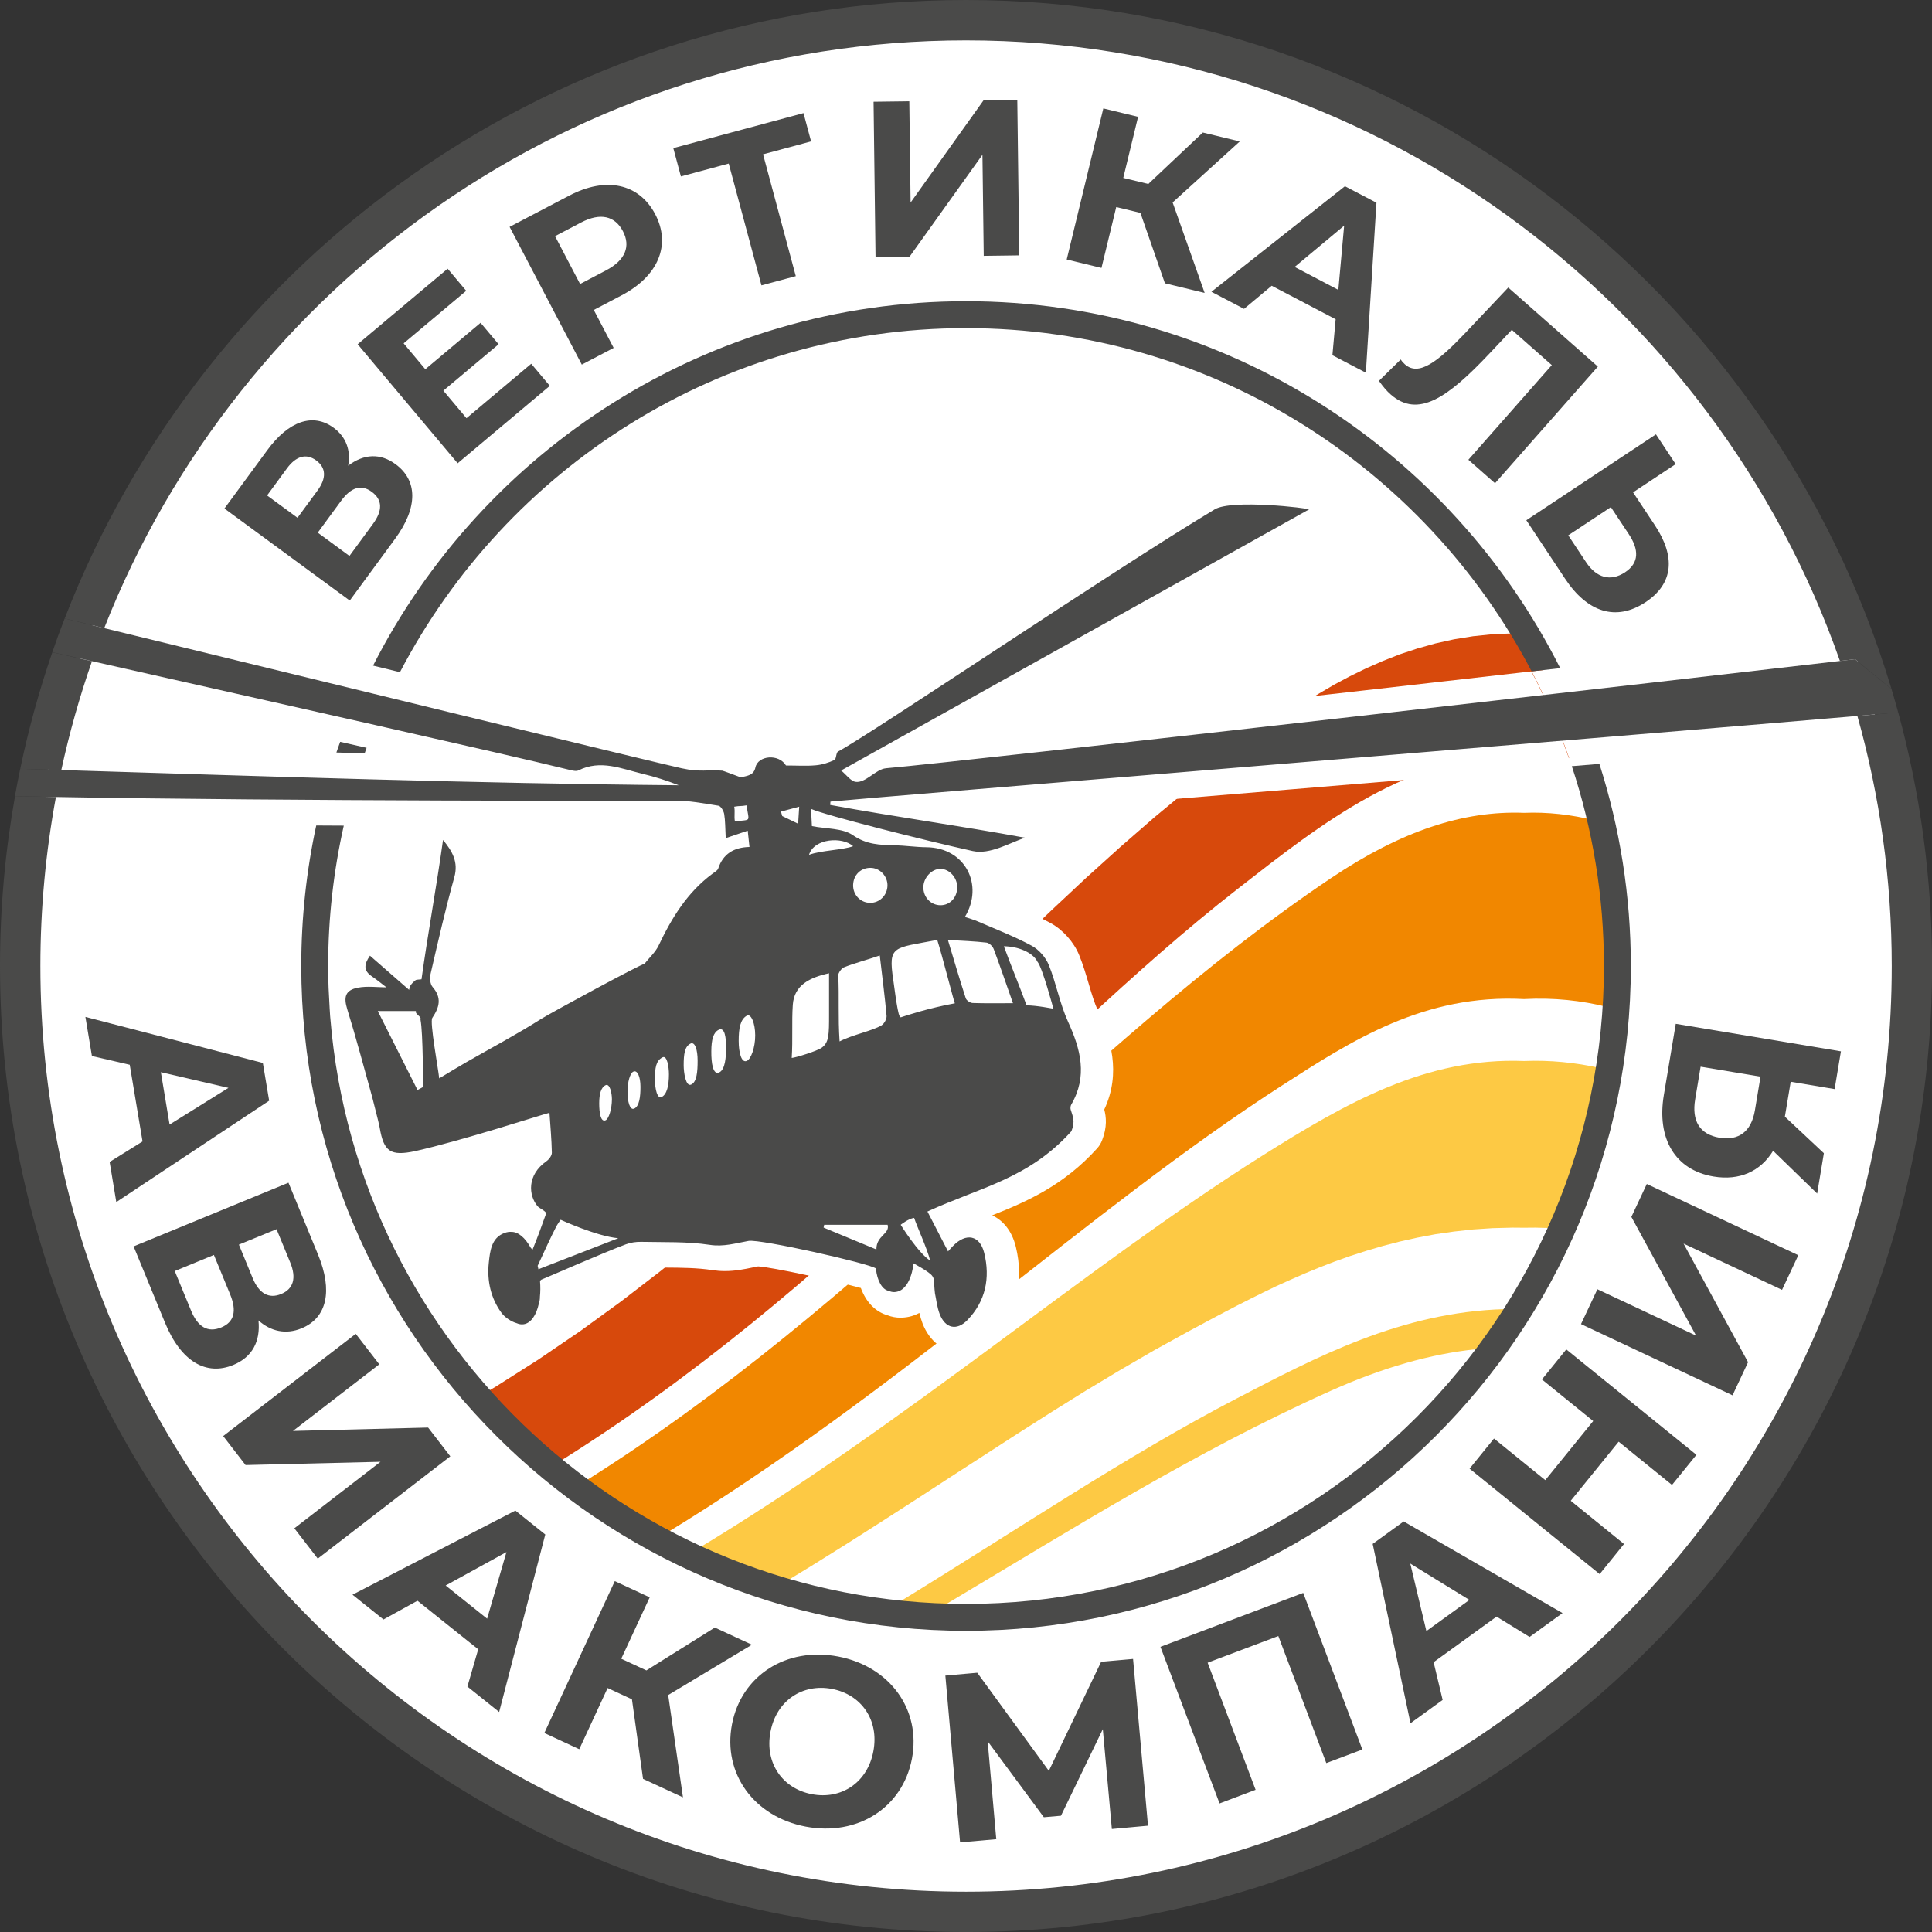
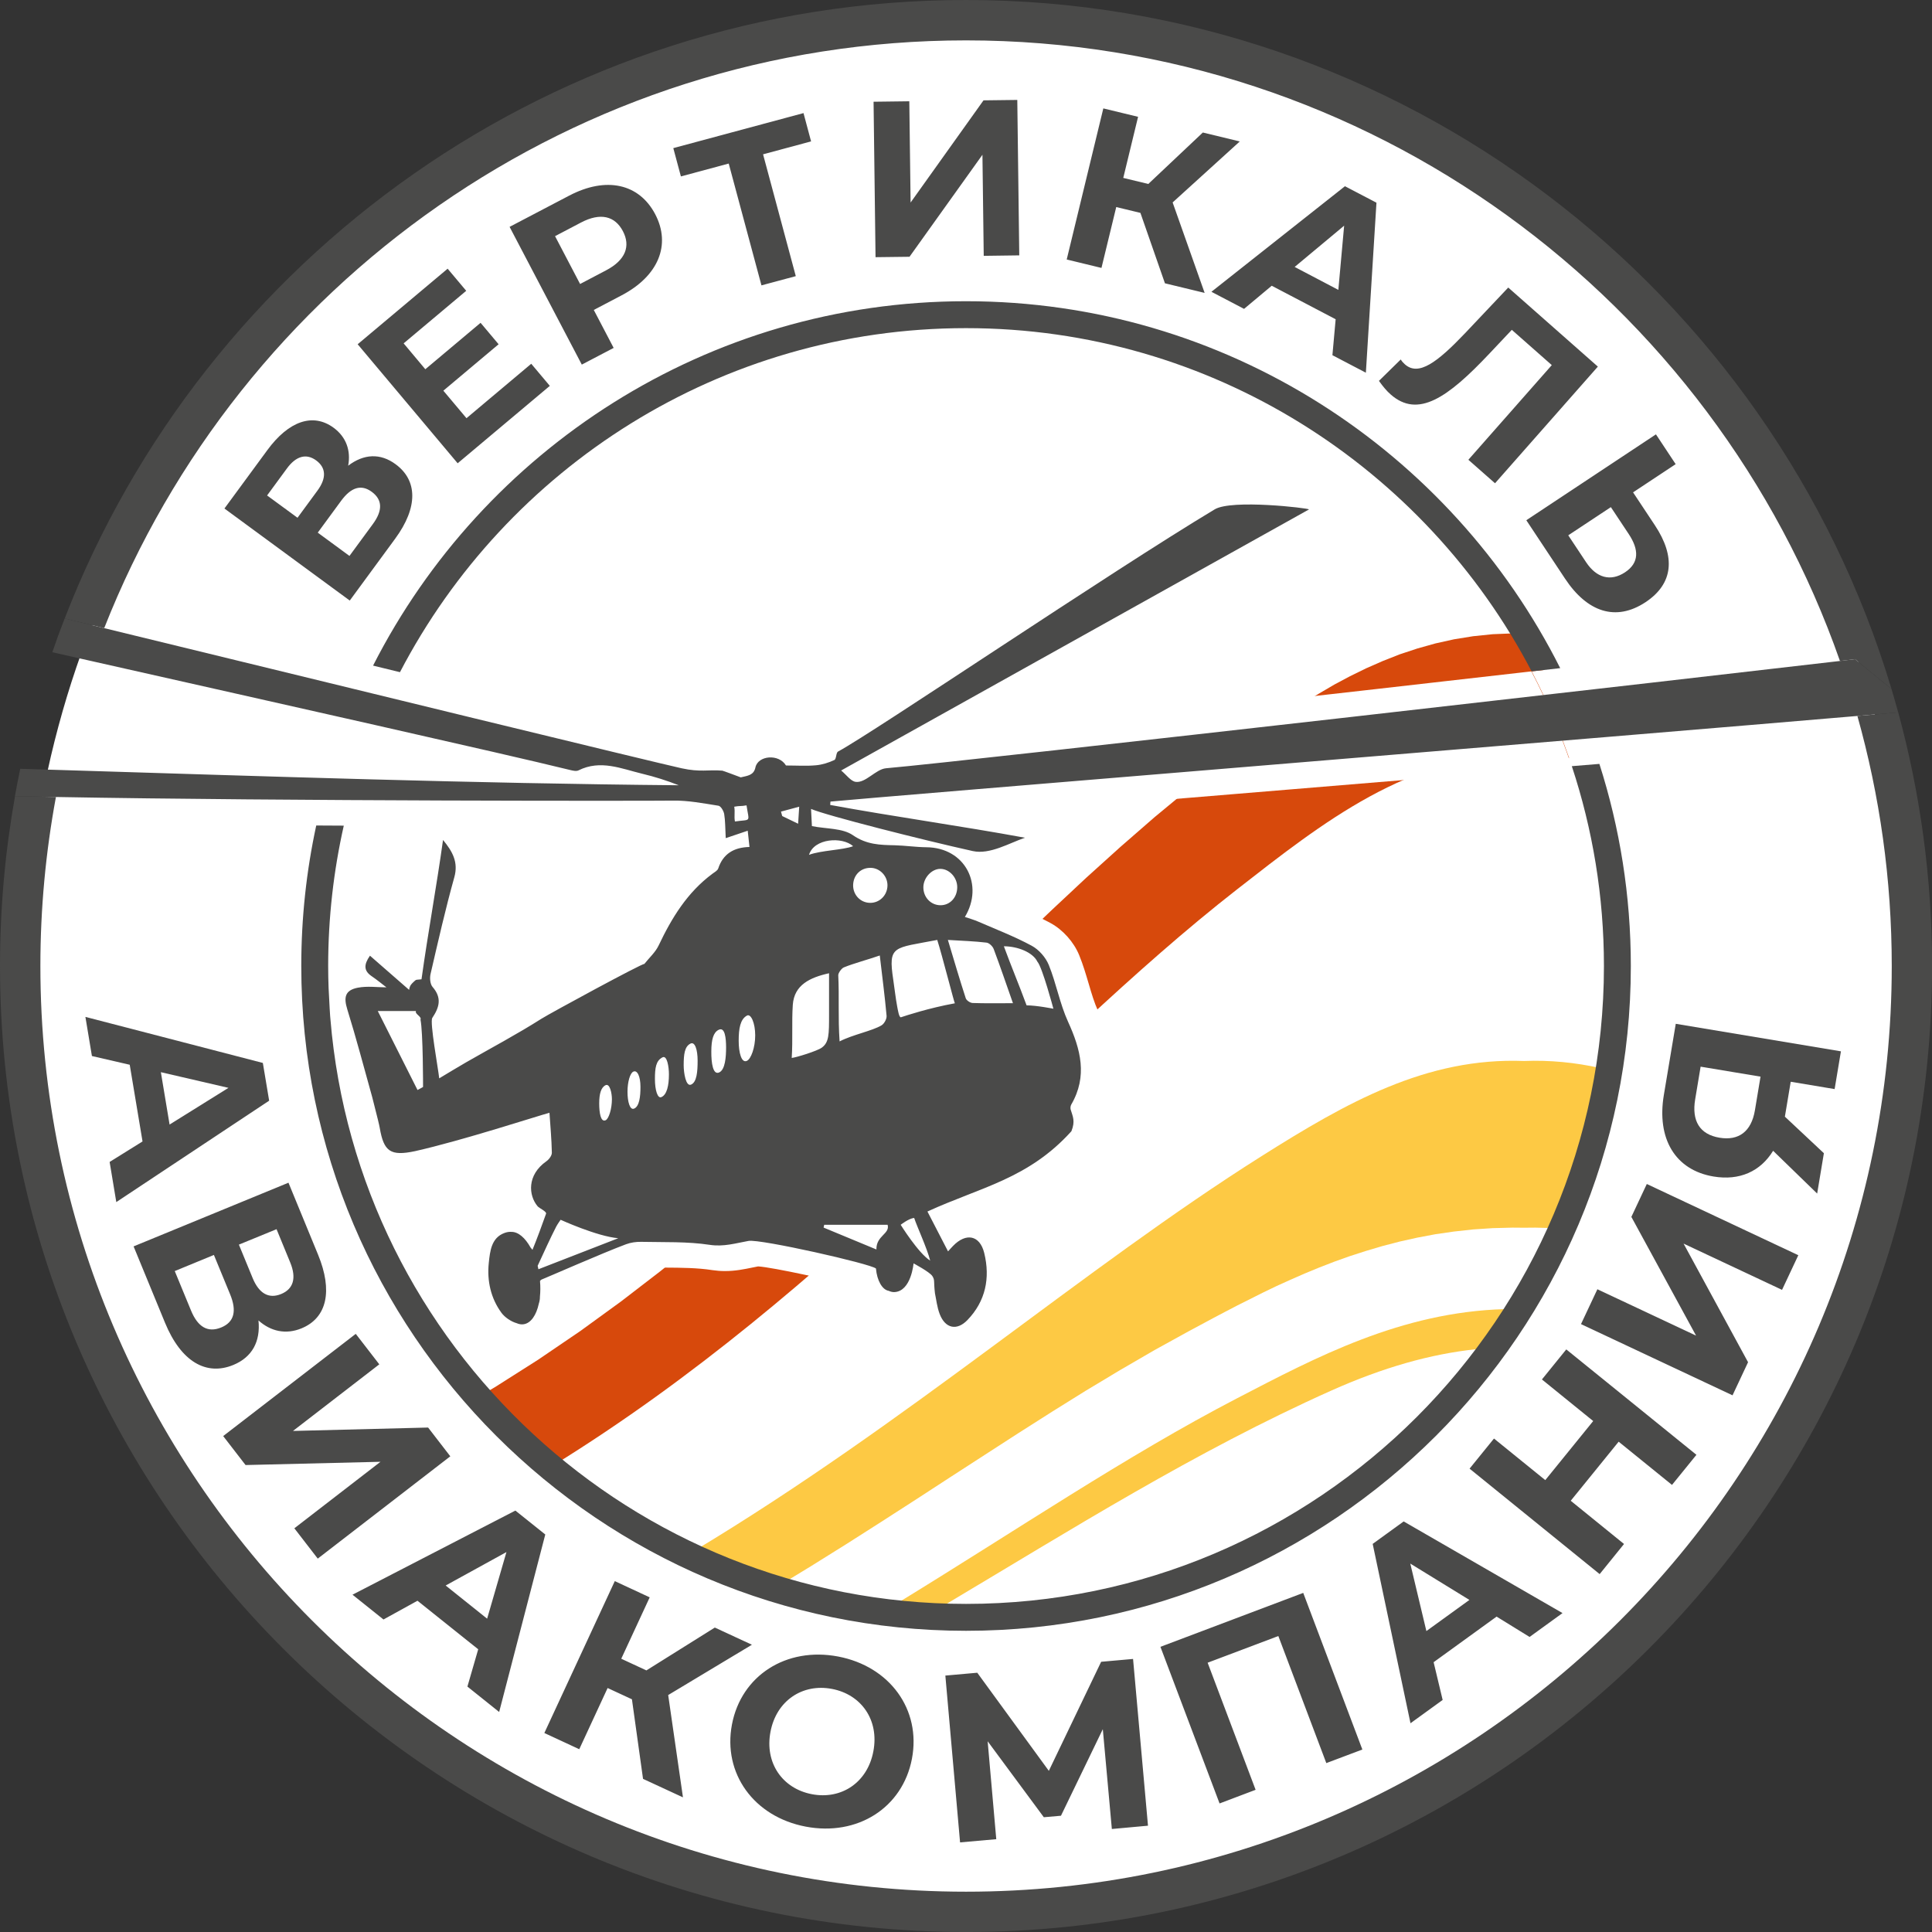
<svg xmlns="http://www.w3.org/2000/svg" width="102" height="102" viewBox="0 0 102 102" fill="none">
  <rect x="0" y="0" width="102" height="102" fill="#333333" stroke="none" />
  <ellipse cx="51.121" cy="51.393" rx="49.757" ry="50.03" fill="white" />
  <g clip-path="url(#clip0_1512_27)">
    <path d="M47.334 84.664C48.135 84.737 48.942 84.786 49.757 84.805C56.614 80.721 63.087 76.637 70.282 73.417C73.022 72.193 75.536 71.481 77.957 71.228C78.478 70.543 78.974 69.837 79.443 69.115C73.968 69.27 69.478 71.659 65.32 73.818C59.447 76.869 53.721 80.759 47.334 84.664Z" fill="#FDC944" />
-     <path d="M80.46 56.015C75.309 55.816 71.097 58.204 66.607 61.037C57.206 66.969 47.939 75.089 36.646 81.88C38.165 82.554 39.74 83.121 41.363 83.571L42.797 82.698L44.684 81.52L46.535 80.34L48.364 79.162L50.175 77.984L51.974 76.82L53.763 75.664L55.551 74.527L57.34 73.412L59.142 72.33L60.955 71.277L62.765 70.279L63.4 69.939L64.025 69.603L64.665 69.265L65.32 68.924L65.999 68.581L66.689 68.237L67.397 67.896L68.131 67.564L68.878 67.237L69.658 66.915L70.454 66.607L71.272 66.315L72.12 66.042L72.995 65.783L73.894 65.549L74.824 65.342L75.776 65.162L76.757 65.02L77.772 64.908L78.802 64.84L79.852 64.813L80.457 64.818L81.062 64.813L81.798 64.832C83.025 62.179 83.922 59.344 84.44 56.377C83.17 56.099 81.85 55.96 80.46 56.015Z" fill="#FDC944" />
-     <path d="M80.46 42.914C77.261 42.789 73.979 43.871 70.279 46.355C56.914 55.325 46.055 68.774 30.566 78.401C31.956 79.396 33.42 80.291 34.956 81.073C47.513 73.456 57.367 63.949 67.713 57.288C71.353 54.946 75.189 52.462 80.46 52.746C82.041 52.661 83.494 52.825 84.849 53.16C84.92 52.258 84.958 51.347 84.958 50.428C84.958 47.991 84.702 45.616 84.222 43.32C82.943 43.001 81.695 42.865 80.46 42.914Z" fill="#F18700" />
+     <path d="M80.46 56.015C75.309 55.816 71.097 58.204 66.607 61.037C57.206 66.969 47.939 75.089 36.646 81.88C38.165 82.554 39.74 83.121 41.363 83.571L42.797 82.698L44.684 81.52L46.535 80.34L48.364 79.162L50.175 77.984L51.974 76.82L53.763 75.664L55.551 74.527L57.34 73.412L59.142 72.33L60.955 71.277L62.765 70.279L63.4 69.939L64.025 69.603L64.665 69.265L65.32 68.924L66.689 68.237L67.397 67.896L68.131 67.564L68.878 67.237L69.658 66.915L70.454 66.607L71.272 66.315L72.12 66.042L72.995 65.783L73.894 65.549L74.824 65.342L75.776 65.162L76.757 65.02L77.772 64.908L78.802 64.84L79.852 64.813L80.457 64.818L81.062 64.813L81.798 64.832C83.025 62.179 83.922 59.344 84.44 56.377C83.17 56.099 81.85 55.96 80.46 56.015Z" fill="#FDC944" />
    <path d="M80.46 39.89C81.466 39.855 82.439 39.939 83.383 40.114C82.649 37.777 81.67 35.547 80.482 33.453H80.46L79.855 33.44L78.805 33.483L77.774 33.589L76.76 33.753L75.779 33.971L74.827 34.238L73.897 34.546L72.998 34.901L72.123 35.285L71.275 35.7L70.457 36.136L69.66 36.602L68.881 37.079L68.134 37.57L67.4 38.072L66.691 38.581L66.002 39.094L65.323 39.612L64.668 40.122L64.028 40.632L63.403 41.131L62.768 41.643L60.958 43.14L59.145 44.719L57.343 46.346L55.554 48.02L53.765 49.724L51.977 51.456L50.178 53.212L48.367 54.975L46.538 56.745L44.686 58.514L42.8 60.276L40.889 62.021L38.934 63.744L36.932 65.44L34.888 67.094L32.786 68.711L30.632 70.276L28.407 71.789L26.122 73.24L25.285 73.731C26.496 75.042 27.804 76.261 29.203 77.37C44.149 68.139 54.48 55.401 65.317 46.949C69.731 43.508 74.519 39.683 80.46 39.89Z" fill="#D7490C" />
    <path d="M56.819 35.506L70.132 28.077C70.729 27.741 70.985 27.014 70.723 26.381C70.394 25.582 69.742 25.519 68.559 25.402C68.103 25.359 67.204 25.282 66.315 25.282C65.091 25.282 64.314 25.421 63.796 25.732C60.799 27.529 55.829 30.792 51.445 33.671C48.012 35.926 44.771 38.053 43.964 38.489C43.685 38.639 43.508 38.846 43.391 39.048C43.364 39.053 43.339 39.056 43.315 39.059C43.176 39.072 43.02 39.078 42.824 39.078C42.69 39.078 42.557 39.075 42.418 39.072C42.031 38.794 41.551 38.639 41.035 38.639C40.283 38.639 39.623 38.977 39.236 39.517C38.791 39.356 38.71 39.34 38.546 39.34C38.402 39.329 38.254 39.323 38.096 39.323C37.971 39.323 37.851 39.326 37.728 39.329C37.633 39.331 37.535 39.334 37.434 39.334C37.229 39.334 36.992 39.323 36.632 39.244C35.771 39.053 29.099 37.437 21.108 35.49C20.437 36.777 19.848 38.11 19.344 39.484C19.843 39.596 20.339 39.708 20.822 39.819C20.295 39.806 19.769 39.79 19.243 39.776C18.801 41.017 18.433 42.292 18.139 43.596C19.687 43.604 21.192 43.612 22.61 43.617C22.506 43.778 22.436 43.964 22.408 44.163C22.245 45.338 22.043 46.581 21.849 47.783C21.73 48.531 21.604 49.294 21.487 50.055L20.778 49.436C20.53 49.22 20.214 49.103 19.889 49.103C19.835 49.103 19.78 49.106 19.723 49.114C19.341 49.16 18.998 49.367 18.777 49.684C18.649 49.869 18.291 50.382 18.297 51.05C17.959 51.221 17.694 51.464 17.509 51.778C17.433 51.906 17.457 52.034 17.414 52.162C17.433 52.713 17.465 53.261 17.509 53.806C17.823 54.826 18.027 55.846 18.324 56.922C18.45 57.375 18.575 57.83 18.703 58.288C18.919 59.131 19.047 59.646 19.069 59.777C19.172 60.382 19.488 62.231 21.495 62.231C21.795 62.231 22.13 62.19 22.547 62.1C24.194 61.729 26.378 61.075 27.954 60.592C27.46 61.083 27.147 61.688 27.062 62.345C27.002 62.801 27.054 63.261 27.204 63.684C26.972 63.695 26.738 63.744 26.509 63.828C25.042 64.376 24.889 65.822 24.816 66.517C24.674 67.855 24.993 69.093 25.737 70.108C26.073 70.566 26.618 70.953 27.174 71.133C27.414 71.228 27.662 71.274 27.913 71.274C28.009 71.274 28.107 71.266 28.202 71.253C29.129 71.114 29.841 70.339 30.111 69.17C30.171 68.962 30.206 68.747 30.211 68.537C30.214 68.518 30.214 68.499 30.217 68.48C30.244 68.469 30.271 68.455 30.301 68.444C31.329 68.003 33.047 67.264 33.873 66.958C33.949 66.931 34.053 66.912 34.157 66.912C34.157 66.912 34.178 66.912 34.181 66.912C34.486 66.918 34.792 66.92 35.094 66.923C35.983 66.928 36.823 66.934 37.616 67.057C37.832 67.089 38.053 67.106 38.273 67.106C38.822 67.106 39.301 67.007 39.724 66.92C39.822 66.901 39.923 66.879 40.024 66.86C40.776 66.901 44.078 67.624 45.449 68C45.717 68.736 46.218 69.257 46.854 69.439C47.08 69.527 47.312 69.568 47.546 69.568C47.576 69.568 47.609 69.568 47.639 69.565C47.977 69.549 48.274 69.459 48.538 69.317C48.579 69.491 48.634 69.679 48.705 69.868C49.076 70.83 49.834 71.403 50.73 71.403C51.153 71.403 51.783 71.269 52.399 70.634C53.637 69.352 54.076 67.648 53.632 65.83C53.413 64.933 52.92 64.415 52.383 64.164C54.253 63.422 56.167 62.574 57.926 60.625C58.035 60.505 58.119 60.366 58.179 60.216C58.465 59.493 58.4 58.956 58.299 58.577C59.215 56.628 58.618 54.788 57.972 53.375C57.776 52.945 57.628 52.451 57.476 51.93C57.331 51.442 57.184 50.938 56.977 50.431C56.693 49.733 56.112 49.084 55.461 48.732C54.725 48.337 53.969 48.018 53.239 47.71C53.16 47.677 53.084 47.644 53.004 47.612C53.078 47.14 53.064 46.666 52.961 46.208C53.465 46.09 53.929 45.894 54.332 45.728C54.539 45.641 54.736 45.559 54.897 45.504C55.48 45.308 55.859 44.741 55.815 44.125C55.772 43.508 55.316 43.001 54.711 42.889C54.583 42.865 54.455 42.843 54.324 42.819C57.492 42.557 61.184 42.252 65.069 41.93C71.732 41.379 77.785 40.877 82.971 40.449C82.398 38.715 81.686 37.044 80.849 35.446C70.195 36.662 57.391 38.11 50.875 38.813L56.819 35.506ZM37.142 45.062C35.498 46.292 34.555 47.988 33.917 49.332C33.881 49.406 33.742 49.564 33.628 49.692C33.606 49.717 33.584 49.741 33.562 49.766C33.137 49.965 32.425 50.341 31.122 51.041C30.168 51.554 28.537 52.443 28.221 52.642C27.354 53.193 26.468 53.692 25.527 54.218C25.217 54.392 24.906 54.567 24.595 54.741C24.562 54.515 24.538 54.302 24.524 54.144C25.119 53.035 24.878 52.151 24.461 51.527L24.519 51.284C24.87 49.763 25.233 48.187 25.656 46.671C26.064 45.204 25.334 44.152 24.911 43.62C27.984 43.628 30.443 43.631 31.752 43.631C33.903 43.631 35.577 43.628 35.915 43.62H35.997C36.409 43.62 36.848 43.677 37.303 43.748C37.303 43.773 37.306 43.797 37.306 43.822C37.311 43.972 37.316 44.138 37.327 44.321C37.333 44.427 37.352 44.533 37.382 44.634C37.295 44.765 37.213 44.91 37.142 45.062Z" fill="white" />
    <path d="M80.866 35.446C81.701 37.044 82.412 38.715 82.987 40.452C83.481 40.411 83.966 40.37 84.443 40.332C83.884 38.584 83.192 36.894 82.377 35.277C81.875 35.332 81.373 35.389 80.866 35.446Z" fill="white" />
-     <path d="M4.856 34.909C4.144 34.748 3.446 34.59 2.762 34.438C2.075 36.436 1.505 38.489 1.069 40.591C1.791 40.613 2.514 40.635 3.236 40.657C3.662 38.694 4.204 36.774 4.856 34.909Z" fill="#4A4A49" />
    <path d="M51 2.132C72.307 2.132 90.468 15.838 97.14 34.896C97.549 34.849 97.821 34.816 97.944 34.8C97.955 34.833 98.964 35.645 99.861 36.373C93.56 15.358 74.041 0 51 0C29.344 0 10.799 13.569 3.416 32.652C4.098 32.818 4.796 32.99 5.502 33.162C12.645 15.012 30.348 2.132 51 2.132Z" fill="#4A4A49" />
-     <path d="M19.355 39.481C18.897 39.378 18.431 39.271 17.959 39.165C17.891 39.353 17.826 39.541 17.76 39.729C18.256 39.743 18.755 39.757 19.252 39.77C19.287 39.675 19.32 39.577 19.355 39.481Z" fill="#4A4A49" />
    <path d="M84.68 51.001C84.68 69.57 69.573 84.678 51.003 84.678C33.377 84.678 18.872 71.065 17.444 53.801C17.433 53.763 17.384 52.917 17.348 52.157C17.334 51.772 17.326 51.388 17.326 51.001C17.326 48.454 17.613 45.976 18.15 43.59C17.67 43.588 17.184 43.585 16.696 43.582C16.178 45.976 15.906 48.457 15.906 51.001C15.906 70.353 31.651 86.098 51.003 86.098C70.355 86.098 86.1 70.353 86.1 51.001C86.1 47.282 85.517 43.697 84.44 40.33C83.963 40.37 83.478 40.409 82.984 40.45C84.083 43.773 84.68 47.317 84.68 51.001Z" fill="#4A4A49" />
    <path d="M51.001 17.324C63.962 17.324 75.236 24.685 80.863 35.446C81.37 35.389 81.875 35.332 82.371 35.275C76.594 23.796 64.701 15.903 51.001 15.903C37.352 15.903 25.498 23.736 19.696 35.141C20.173 35.258 20.647 35.373 21.116 35.487C26.738 24.704 38.023 17.324 51.001 17.324Z" fill="#4A4A49" />
    <path d="M100.218 37.611C99.684 37.66 98.953 37.723 98.061 37.8C99.242 42.001 99.875 46.429 99.875 51.001C99.875 77.949 77.951 99.872 51.003 99.872C24.055 99.872 2.132 77.949 2.132 51.001C2.132 47.953 2.416 44.97 2.953 42.077C2.206 42.064 1.483 42.05 0.793 42.034C0.273 44.945 0 47.944 0 51.001C0 79.124 22.88 102.001 51.003 102.001C79.126 102.001 102.004 79.121 102.004 51.001C102.004 46.369 101.38 41.881 100.218 37.611Z" fill="#4A4A49" />
    <path d="M98.059 37.799C98.95 37.723 99.681 37.66 100.216 37.611C100.101 37.197 99.984 36.782 99.861 36.373C98.961 35.646 97.955 34.833 97.944 34.8C97.824 34.814 97.549 34.847 97.14 34.896C90.752 35.643 51.29 40.166 46.775 40.561C46.24 40.608 45.695 41.355 45.172 41.278C44.915 41.24 44.7 40.921 44.408 40.678C52.65 36.079 60.879 31.488 69.11 26.894C69.082 26.826 65.036 26.348 64.131 26.891C58.646 30.182 46.12 38.669 44.245 39.678C44.133 39.738 44.16 40.073 44.051 40.125C43.748 40.267 43.41 40.373 43.078 40.403C42.579 40.45 42.072 40.414 41.496 40.414C41.117 39.782 40.016 39.882 39.882 40.518C39.795 40.929 39.479 40.954 39.108 41.041C38.936 40.976 38.143 40.678 38.135 40.687C37.396 40.624 36.973 40.779 35.984 40.561C34.599 40.256 18.259 36.275 5.499 33.162C4.79 32.99 4.095 32.818 3.414 32.652C3.185 33.241 2.966 33.835 2.762 34.435C3.446 34.59 4.144 34.749 4.856 34.907C14.598 37.104 26.501 39.768 30.062 40.643C30.217 40.681 30.416 40.733 30.539 40.673C31.706 40.09 32.807 40.586 33.92 40.853C34.566 41.008 35.201 41.208 35.834 41.458C24.906 41.36 14.063 40.987 3.236 40.654C2.514 40.632 1.791 40.61 1.069 40.589C0.968 41.068 0.875 41.548 0.788 42.034C1.478 42.05 2.2 42.064 2.947 42.077C15.17 42.298 34.394 42.287 35.526 42.268C36.327 42.254 37.134 42.413 37.93 42.538C38.056 42.557 38.203 42.811 38.233 42.974C38.293 43.331 38.285 43.697 38.315 44.25C38.745 44.103 39.089 43.988 39.476 43.858C39.501 44.081 39.531 44.362 39.569 44.716C38.748 44.736 38.176 45.074 37.919 45.851C37.881 45.965 37.726 46.044 37.614 46.129C36.289 47.11 35.465 48.457 34.773 49.916C34.601 50.278 34.274 50.567 34.018 50.892C33.933 50.84 29.023 53.506 28.584 53.785C27.294 54.605 25.939 55.322 24.612 56.083C24.175 56.334 23.747 56.598 23.188 56.931C23.137 56.421 22.679 53.959 22.823 53.741C23.202 53.174 23.336 52.68 22.837 52.105C22.706 51.952 22.681 51.628 22.733 51.413C23.128 49.706 23.516 47.996 23.987 46.309C24.208 45.515 23.886 44.948 23.39 44.346C23.058 46.734 22.591 49.275 22.253 51.702C21.972 51.737 21.989 51.688 21.836 51.84C21.735 51.941 21.637 52.007 21.599 52.26C20.879 51.633 20.222 51.058 19.532 50.456C19.197 50.935 19.205 51.254 19.622 51.538C19.922 51.742 20.203 51.977 20.402 52.127C19.933 52.127 19.393 52.048 18.889 52.146C18.213 52.279 18.139 52.653 18.335 53.288C18.807 54.807 19.211 56.35 19.655 57.937C19.947 59.077 20.02 59.387 20.048 59.545C20.263 60.8 20.617 61.05 21.913 60.775C24.424 60.211 28.423 58.902 29.009 58.749C29.056 59.45 29.121 60.153 29.135 60.857C29.137 61.004 28.996 61.203 28.849 61.307C27.81 62.035 27.902 63.114 28.382 63.684C28.472 63.791 28.87 63.962 28.829 64.079C28.639 64.617 28.355 65.391 28.112 65.985C28.077 65.944 28.041 65.903 28.009 65.86C27.725 65.35 27.363 65.034 27.003 65.037C26.888 65.028 26.765 65.045 26.627 65.097C25.942 65.353 25.871 66.051 25.806 66.67C25.705 67.621 25.912 68.543 26.474 69.309C26.645 69.543 26.975 69.772 27.275 69.857C27.398 69.911 27.523 69.933 27.646 69.914C28.031 69.857 28.317 69.431 28.448 68.823C28.486 68.706 28.508 68.581 28.505 68.464C28.532 68.205 28.535 67.924 28.51 67.629C28.535 67.591 28.568 67.561 28.614 67.545C28.84 67.46 31.834 66.143 33.05 65.691C33.301 65.598 33.587 65.557 33.854 65.563C35.062 65.59 36.281 65.541 37.467 65.721C38.211 65.835 38.844 65.634 39.52 65.514C40.139 65.404 45.968 66.719 46.246 66.972C46.3 67.605 46.578 68.096 46.922 68.15C47.004 68.188 47.102 68.221 47.222 68.216C48.108 68.172 48.231 66.7 48.231 66.7C48.231 66.7 49.076 67.15 49.22 67.365C49.368 67.586 49.283 67.64 49.362 68.286C49.428 68.586 49.468 69.003 49.613 69.38C49.905 70.135 50.513 70.271 51.072 69.696C52.037 68.698 52.285 67.468 51.963 66.154C51.731 65.206 51.001 65.069 50.314 65.781C50.218 65.879 50.128 65.983 50.052 66.067C49.689 65.364 49.332 64.671 48.964 63.962C51.759 62.678 54.289 62.245 56.565 59.723C56.781 59.18 56.633 58.94 56.527 58.583C56.503 58.504 56.516 58.389 56.557 58.316C57.427 56.819 57.056 55.404 56.388 53.943C55.952 52.988 55.767 51.922 55.371 50.946C55.208 50.545 54.848 50.134 54.466 49.929C53.558 49.439 52.585 49.065 51.636 48.653C51.415 48.558 51.183 48.492 50.941 48.411C51.958 46.731 50.968 44.746 48.904 44.73C48.348 44.725 47.794 44.64 47.238 44.626C46.461 44.61 45.755 44.596 45.03 44.095C44.482 43.716 43.639 43.768 42.865 43.615C42.857 43.438 42.843 43.149 42.819 42.707C43.585 43.045 48.749 44.354 51.358 44.932C52.263 45.131 53.302 44.501 54.114 44.228C50.723 43.604 47.222 43.121 43.83 42.497C43.836 42.437 43.841 42.377 43.844 42.32C45.919 42.113 86.278 38.811 98.059 37.799ZM38.8 43.37C38.748 43.07 38.816 42.89 38.764 42.59C39.078 42.532 39.1 42.576 39.413 42.519C39.553 43.449 39.678 43.244 38.8 43.37ZM22.043 57.547C21.362 56.195 20.699 54.872 19.944 53.376H21.962C21.883 53.534 22.278 53.67 22.199 53.828C22.338 54.493 22.335 57.383 22.335 57.383C22.335 57.383 22.37 57.378 22.043 57.547ZM31.97 57.293C32.194 57.184 32.306 57.705 32.306 58.035C32.306 58.537 32.142 59.074 31.97 59.145C31.714 59.254 31.635 58.752 31.635 58.253C31.635 57.754 31.73 57.411 31.97 57.293ZM28.426 67.01C28.412 66.948 28.399 66.888 28.385 66.828C28.756 66.029 29.045 65.383 29.366 64.758C29.432 64.63 29.598 64.398 29.598 64.398C29.598 64.398 31.518 65.276 32.641 65.372C31.169 65.944 29.882 66.446 28.426 67.01ZM33.472 58.531C33.254 58.616 33.129 58.166 33.129 57.642C33.129 57.119 33.263 56.664 33.432 56.579C33.653 56.47 33.813 56.849 33.813 57.373C33.816 57.896 33.753 58.422 33.472 58.531ZM34.915 57.923C34.716 58.008 34.577 57.547 34.577 56.969C34.577 56.391 34.626 55.996 34.98 55.821C35.217 55.704 35.316 56.315 35.316 56.721C35.316 57.299 35.212 57.798 34.915 57.923ZM36.483 57.263C36.207 57.378 36.095 56.634 36.095 56.241C36.095 55.66 36.144 55.249 36.455 55.096C36.69 54.981 36.831 55.418 36.831 55.998C36.831 56.579 36.788 57.135 36.483 57.263ZM37.974 56.617C37.644 56.775 37.548 56.132 37.554 55.502C37.557 54.878 37.663 54.504 37.944 54.368C38.274 54.207 38.331 54.801 38.334 55.289C38.334 55.818 38.285 56.467 37.974 56.617ZM39.435 56.007C39.146 56.143 38.999 55.576 38.999 54.949C38.999 54.3 39.081 53.812 39.435 53.618C39.648 53.504 39.871 54.014 39.871 54.662C39.871 55.311 39.648 55.906 39.435 56.007ZM49.109 66.555C48.479 66.157 47.552 64.663 47.552 64.663C47.552 64.663 47.974 64.33 48.263 64.3C48.403 64.737 48.942 65.89 49.109 66.555ZM54.769 50.772C55.025 51.05 55.614 53.256 55.614 53.256C55.614 53.256 54.73 53.078 54.199 53.078C53.793 51.974 53.403 51.058 52.999 49.959C53.724 49.959 54.529 50.276 54.769 50.772ZM52.083 49.766C52.225 49.782 52.408 49.959 52.462 50.104C52.8 51.004 53.111 51.914 53.479 52.964C52.675 52.964 52.01 52.977 51.347 52.953C51.219 52.947 51.023 52.817 50.987 52.702C50.668 51.726 50.379 50.736 50.044 49.624C50.818 49.67 51.453 49.692 52.083 49.766ZM49.643 45.872C50.12 45.872 50.54 46.328 50.537 46.843C50.535 47.388 50.15 47.797 49.646 47.792C49.139 47.786 48.746 47.369 48.749 46.843C48.751 46.344 49.185 45.872 49.643 45.872ZM49.482 49.624C49.73 50.395 50.382 52.958 50.412 52.969C49.035 53.22 47.83 53.618 47.571 53.705C47.467 53.741 47.407 53.34 47.369 53.149C47.282 52.697 47.23 52.181 47.159 51.723C46.884 49.891 47.167 50.071 49.482 49.624ZM41.232 42.849C41.524 42.77 41.815 42.691 42.194 42.59C42.17 42.988 42.154 43.225 42.137 43.489C41.81 43.331 41.554 43.206 41.297 43.083C41.276 43.004 41.254 42.928 41.232 42.849ZM41.799 55.854C41.862 54.878 41.794 53.964 41.856 53.048C41.93 51.999 42.761 51.606 43.77 51.383C43.77 52.138 43.77 52.849 43.77 53.561C43.77 54.624 43.77 55.031 43.386 55.311C43.149 55.486 42.042 55.829 41.799 55.854ZM46.27 65.966C45.333 65.576 44.406 65.195 43.481 64.81C43.492 64.761 43.503 64.712 43.514 64.663H46.862C46.996 65.148 46.254 65.233 46.27 65.966ZM44.256 51.492C44.25 51.366 44.433 51.121 44.55 51.074C45.049 50.867 45.859 50.652 46.448 50.445C46.578 51.573 46.715 52.599 46.807 53.629C46.821 53.793 46.685 54.044 46.543 54.131C46.052 54.428 45.024 54.621 44.326 54.981C44.239 53.681 44.313 52.658 44.256 51.492ZM45.965 45.818C46.456 45.823 46.865 46.257 46.854 46.758C46.843 47.274 46.431 47.677 45.927 47.666C45.42 47.656 45.027 47.236 45.041 46.72C45.057 46.191 45.444 45.812 45.965 45.818ZM45.041 44.675C44.498 44.88 43.342 44.894 42.712 45.131C42.98 44.253 44.471 44.16 45.041 44.675Z" fill="#4A4A49" />
    <path d="M89.498 58.032L89.784 56.315L92.947 56.841L92.652 58.611C92.464 59.745 91.793 60.233 90.784 60.066C89.737 59.892 89.304 59.18 89.498 58.032ZM87.843 57.809C87.458 60.113 88.437 61.773 90.465 62.114C91.837 62.343 92.941 61.849 93.612 60.756L95.937 63.014L96.292 60.884L94.233 58.954L94.541 57.111L96.859 57.498L97.192 55.505L88.472 54.052L87.843 57.809ZM91.469 73.666L92.289 71.918L88.884 65.656L94.083 68.098L94.942 66.269L86.943 62.509L86.128 64.246L89.544 70.514L84.334 68.066L83.469 69.906L91.469 73.666ZM81.406 72.829L84.113 75.024L81.583 78.143L78.875 75.948L77.586 77.537L84.454 83.105L85.74 81.515L82.927 79.233L85.457 76.114L88.273 78.396L89.563 76.807L82.692 71.242L81.406 72.829ZM75.306 86.112L74.456 82.549L77.578 84.468L75.306 86.112ZM80.754 86.423L82.493 85.163L74.107 80.324L72.471 81.51L74.467 90.979L76.165 89.749L75.688 87.756L79.012 85.349L80.754 86.423ZM61.265 86.944L64.387 95.213L66.29 94.493L63.757 87.783L67.49 86.374L70.023 93.083L71.926 92.366L68.804 84.097L61.265 86.944ZM60.608 96.388L59.82 87.584L58.135 87.734L55.373 93.492L51.595 88.312L49.91 88.462L50.687 97.269L52.598 97.1L52.143 91.93L55.109 95.941L56.014 95.862L58.223 91.292L58.7 96.562L60.608 96.388ZM42.865 94.725C41.313 94.43 40.362 93.078 40.678 91.428C40.992 89.779 42.374 88.871 43.922 89.166C45.474 89.46 46.425 90.812 46.109 92.462C45.798 94.114 44.416 95.022 42.865 94.725ZM42.54 96.437C45.269 96.955 47.652 95.445 48.146 92.852C48.639 90.259 46.979 87.977 44.25 87.456C41.507 86.935 39.135 88.462 38.644 91.041C38.151 93.623 39.797 95.916 42.54 96.437ZM33.949 93.915L36.057 94.891L35.277 89.49L39.697 86.834L37.739 85.927L34.127 88.189L32.799 87.573L34.301 84.332L32.458 83.475L28.739 91.494L30.582 92.35L32.079 89.119L33.363 89.714L33.949 93.915ZM23.529 83.707L26.738 81.941L25.718 85.458L23.529 83.707ZM24.677 89.043L26.353 90.384L28.788 81.013L27.209 79.751L18.61 84.192L20.246 85.501L22.04 84.511L25.247 87.074L24.677 89.043ZM11.783 75.817L12.964 77.347L20.088 77.175L15.54 80.686L16.776 82.287L23.774 76.886L22.602 75.367L15.467 75.547L20.025 72.03L18.782 70.421L11.783 75.817ZM10.082 69.183L9.226 67.106L11.293 66.255L12.149 68.333C12.509 69.208 12.37 69.8 11.68 70.083C10.968 70.375 10.442 70.059 10.082 69.183ZM14.6 64.895L15.325 66.659C15.66 67.477 15.489 68.052 14.845 68.317C14.191 68.587 13.675 68.292 13.338 67.474L12.612 65.71L14.6 64.895ZM13.646 69.713C14.294 70.293 15.091 70.47 15.919 70.13C17.274 69.573 17.572 68.139 16.795 66.247L15.23 62.441L7.053 65.803L8.711 69.832C9.561 71.899 10.895 72.649 12.318 72.063C13.31 71.654 13.76 70.825 13.646 69.713ZM8.493 56.606L12.062 57.433L8.953 59.371L8.493 56.606ZM5.788 61.345L6.14 63.464L14.21 58.111L13.877 56.118L4.509 53.687L4.853 55.753L6.849 56.214L7.525 60.263L5.788 61.345Z" fill="#4A4A49" />
    <path d="M83.742 29.688L82.796 28.262L85.046 26.774L85.992 28.2C86.534 29.02 86.548 29.716 85.793 30.215C85.021 30.724 84.282 30.498 83.742 29.688ZM87.371 27.733L86.218 25.994L88.467 24.505L87.426 22.932L80.582 27.466L82.63 30.555C83.797 32.314 85.307 32.832 86.88 31.79C88.356 30.809 88.467 29.386 87.371 27.733ZM79.628 15.181L77.338 17.602C75.888 19.123 74.898 19.876 74.175 19.238C74.088 19.162 74.017 19.082 73.952 18.979L72.801 20.108C73.011 20.402 73.207 20.639 73.42 20.825C74.862 22.095 76.43 21.007 78.641 18.66L79.816 17.414L81.927 19.276L77.523 24.274L78.93 25.514L84.359 19.355L79.628 15.181ZM68.352 14.093L70.964 11.915L70.658 15.304L68.352 14.093ZM70.345 18.753L72.111 19.677L72.67 10.701L71.007 9.832L63.957 15.405L65.68 16.307L67.141 15.086L70.516 16.855L70.345 18.753ZM61.503 14.957L63.599 15.464L61.909 10.688L65.454 7.468L63.504 6.996L60.625 9.712L59.303 9.393L60.085 6.167L58.25 5.723L56.317 13.7L58.152 14.145L58.932 10.931L60.208 11.239L61.503 14.957ZM46.224 13.578L48.018 13.556L51.868 8.171L51.936 13.507L53.812 13.482L53.708 5.276L51.925 5.298L48.075 10.693L48.007 5.347L46.12 5.371L46.224 13.578ZM42.421 5.971L35.547 7.82L35.948 9.314L38.473 8.635L40.201 15.066L42.014 14.579L40.286 8.147L42.821 7.465L42.421 5.971ZM31.997 14.273L30.626 14.993L29.304 12.468L30.675 11.748C31.703 11.209 32.466 11.405 32.886 12.204C33.301 12.994 33.028 13.733 31.997 14.273ZM30.051 10.328L26.904 11.977L30.716 19.249L32.398 18.368L31.349 16.364L32.813 15.595C34.754 14.579 35.441 12.934 34.593 11.312C33.737 9.682 31.992 9.311 30.051 10.328ZM24.628 22.079L23.407 20.626L26.324 18.175L25.372 17.043L22.455 19.494L21.31 18.128L24.614 15.353L23.633 14.186L18.883 18.175L24.162 24.459L29.028 20.372L28.047 19.205L24.628 22.079ZM19.685 27.668L18.45 29.35L16.776 28.121L18.011 26.438C18.532 25.73 19.066 25.555 19.625 25.964C20.203 26.389 20.206 26.959 19.685 27.668ZM14.101 26.158L15.148 24.732C15.633 24.069 16.173 23.927 16.694 24.309C17.223 24.699 17.242 25.25 16.754 25.91L15.707 27.335L14.101 26.158ZM18.382 24.587C18.529 23.794 18.284 23.077 17.613 22.583C16.517 21.779 15.235 22.234 14.112 23.767L11.849 26.847L18.466 31.706L20.86 28.445C22.09 26.771 22.038 25.353 20.884 24.508C20.083 23.916 19.208 23.957 18.382 24.587Z" fill="#4A4A49" />
  </g>
  <defs>
    <clipPath id="clip0_1512_27">
      <rect width="102.004" height="102.004" fill="white" />
    </clipPath>
  </defs>
</svg>